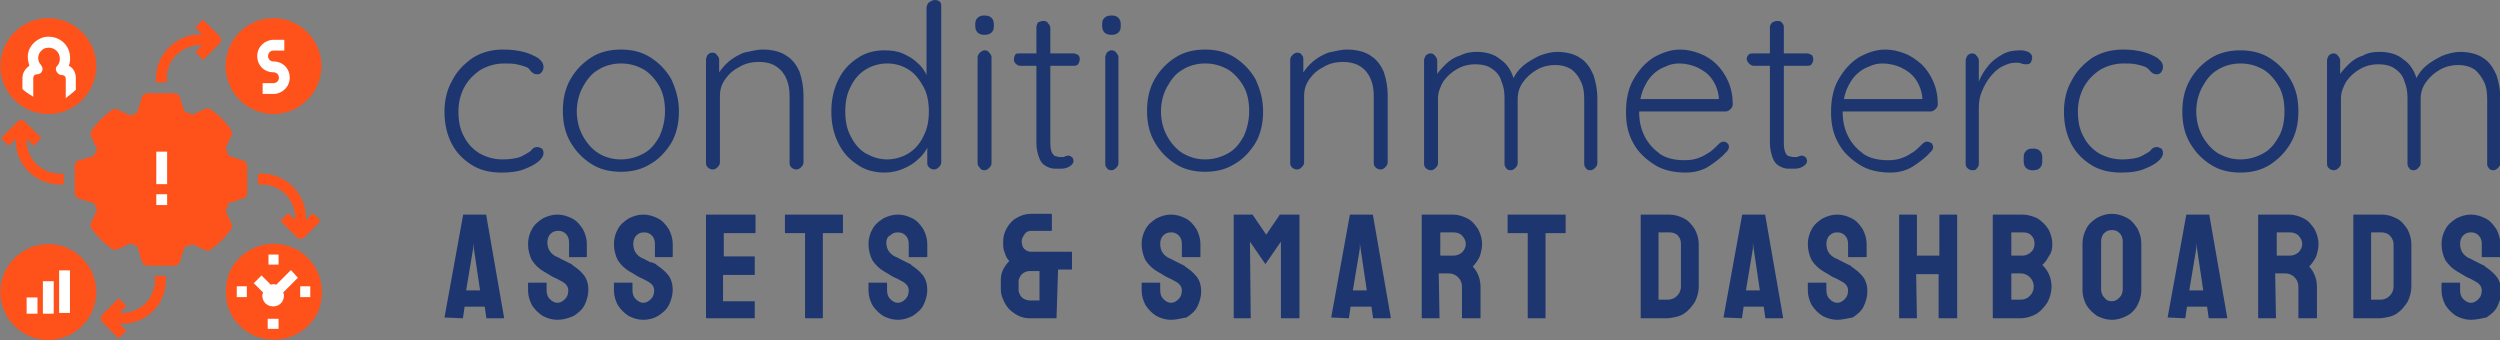
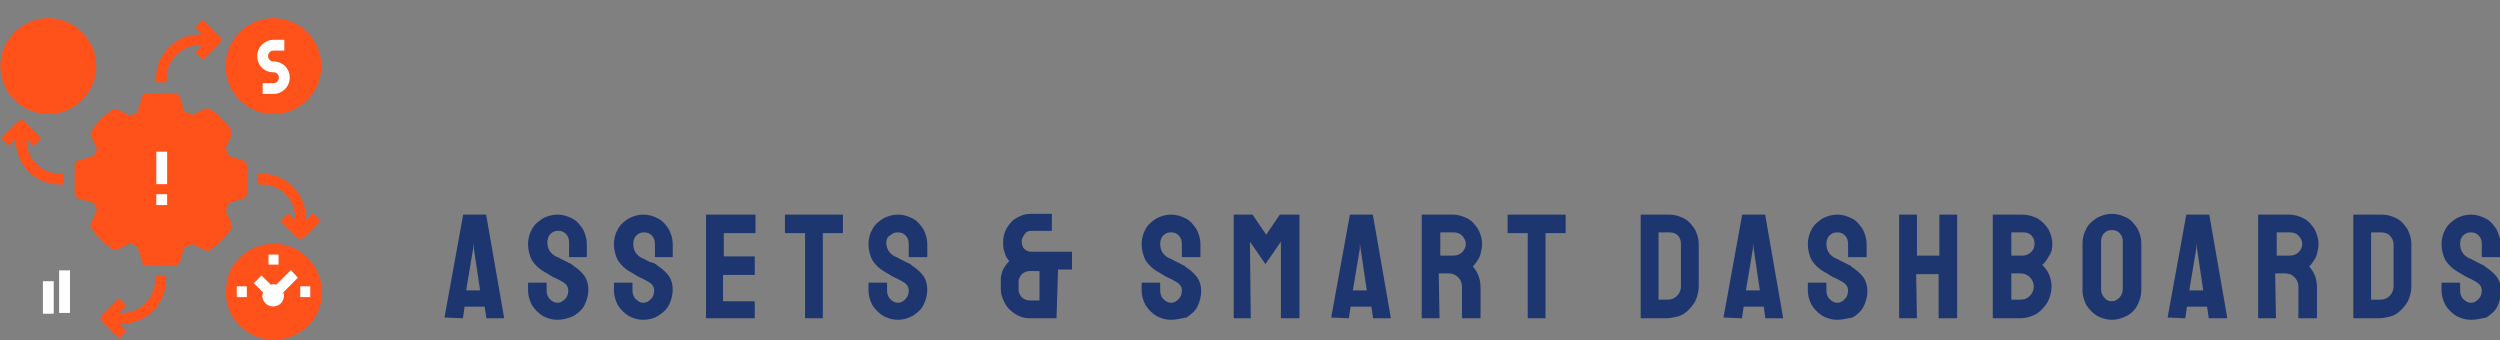
<svg xmlns="http://www.w3.org/2000/svg" version="1.1" id="Layer_1" x="0px" y="0px" viewBox="0 0 323.1 44" style="enable-background:new 0 0 323.1 44;" xml:space="preserve">
  <rect x="0" y="0" width="323.1" height="44" fill="#808080" stroke="none" />
  <style type="text/css">
	.st0{fill:#FF511A;}
	.st1{fill:#FFFFFF;}
	.st2{fill:#1D366F;}
</style>
  <g>
    <g transform="matrix(1,0,0,1,89.943,89.943)">
      <g id="icon-0_3_">
        <path class="st0" d="M-83.7-87.6c-3.4,0-6.2,2.8-6.2,6.2c0,3.4,2.8,6.2,6.2,6.2c3.4,0,6.2-2.8,6.2-6.2     C-77.5-84.8-80.3-87.6-83.7-87.6z" />
        <path class="st0" d="M-54.6-87.6c-3.4,0-6.2,2.8-6.2,6.2c0,3.4,2.8,6.2,6.2,6.2c3.4,0,6.2-2.8,6.2-6.2     C-48.4-84.8-51.2-87.6-54.6-87.6z" />
-         <path class="st0" d="M-83.7-46c3.4,0,6.2-2.8,6.2-6.2c0-3.4-2.8-6.2-6.2-6.2s-6.2,2.8-6.2,6.2C-89.9-48.8-87.1-46-83.7-46z" />
        <path class="st0" d="M-60.1-73.2c-0.7-1-1.6-1.9-2.6-2.6c-0.2-0.1-0.5-0.2-0.7-0.1l-1.7,0.8c-0.3-0.2-0.6-0.3-1-0.4l-0.6-1.9     c-0.1-0.3-0.4-0.5-0.7-0.5h-3.5c-0.3,0-0.6,0.2-0.7,0.5l-0.6,2l-0.9,0.4l-1.7-0.8c-0.2-0.1-0.5-0.1-0.7,0.1     c-1,0.7-1.9,1.6-2.6,2.6c-0.1,0.2-0.2,0.5-0.1,0.7l0.8,1.7l-0.4,0.9l-2,0.6c-0.3,0.1-0.5,0.4-0.5,0.7v3.5c0,0.3,0.2,0.6,0.5,0.7     l2,0.6l0.4,0.9l-0.8,1.7c-0.1,0.2-0.1,0.5,0.1,0.7c0.7,1,1.6,1.9,2.6,2.6c0.2,0.1,0.5,0.2,0.7,0.1l1.7-0.8l0.9,0.4l0.6,2     c0.1,0.3,0.4,0.5,0.7,0.5h3.5c0.3,0,0.6-0.2,0.7-0.5l0.6-1.9c0.3-0.1,0.7-0.2,1-0.4l1.7,0.8c0.2,0.1,0.5,0.1,0.7-0.1     c1-0.7,1.9-1.6,2.6-2.6c0.1-0.2,0.2-0.5,0.1-0.7l-0.8-1.7c0.2-0.3,0.3-0.6,0.4-1l1.9-0.6c0.3-0.1,0.5-0.4,0.5-0.7v-3.5     c0-0.3-0.2-0.6-0.5-0.7l-1.9-0.6c-0.1-0.3-0.2-0.7-0.4-1l0.8-1.7C-59.9-72.7-60-73-60.1-73.2z" />
        <path class="st1" d="M-54.6-82c-0.4,0-0.7-0.3-0.7-0.7c0-0.4,0.3-0.7,0.7-0.7h1.4v-1.4h-1.4c-1.1,0-2.1,0.9-2.1,2.1     s0.9,2.1,2.1,2.1c0.4,0,0.7,0.3,0.7,0.7s-0.3,0.7-0.7,0.7H-56v1.4h1.4c1.1,0,2.1-0.9,2.1-2.1S-53.4-82-54.6-82z" />
-         <rect x="-86.5" y="-51.5" class="st1" width="1.4" height="2.1" />
        <rect x="-84.4" y="-53.6" class="st1" width="1.4" height="4.2" />
        <rect x="-82.3" y="-55" class="st1" width="1.4" height="5.5" />
        <path class="st0" d="M-56.1-67.5h-0.5v1.4h0.5c2.4,0,4.3,1.9,4.3,4.3v0.3l-0.9-0.9l-1,1l2.1,2.1c0.3,0.3,0.7,0.3,1,0l2.1-2.1     l-1-1l-0.9,0.9v-0.3C-50.4-64.9-53-67.5-56.1-67.5z" />
        <path class="st0" d="M-68.5-53.8v-0.5h-1.4v0.5c0,2.4-1.9,4.3-4.3,4.3h-0.3l0.9-0.9l-1-1l-2.1,2.1c-0.3,0.3-0.3,0.7,0,1l2.1,2.1     l1-1l-0.9-0.9h0.3C-71-48.1-68.5-50.6-68.5-53.8z" />
        <path class="st0" d="M-82.2-66.1h0.5v-1.4h-0.5c-2.4,0-4.3-1.9-4.3-4.3V-72l0.9,0.9l1-1l-2.1-2.1c-0.3-0.3-0.7-0.3-1,0l-2.1,2.1     l1,1l0.9-0.9v0.3C-87.9-68.6-85.3-66.1-82.2-66.1z" />
        <path class="st0" d="M-69.8-79.3h1.4v-0.5c0-2.4,1.9-4.3,4.3-4.3h0.3l-0.9,0.9l1,1l2.1-2.1c0.3-0.3,0.3-0.7,0-1l-2.1-2.1l-1,1     l0.9,0.9h-0.3c-3.1,0-5.7,2.6-5.7,5.7V-79.3z" />
      </g>
    </g>
    <g>
      <path class="st0" d="M35.4,43.9c2.4,0,4.4-1.3,5.5-3.2c0.5-0.9,0.7-1.9,0.7-3c0-3.4-2.8-6.2-6.2-6.2c-2.4,0-4.4,1.3-5.5,3.2    c-0.5,0.9-0.7,1.9-0.7,3C29.1,41.1,31.9,43.9,35.4,43.9z" />
      <g>
        <path class="st1" d="M37.6,34.9l-1.9,1.9c-0.2-0.1-0.5-0.1-0.7,0l-1.2-1.2l-1,1l1.2,1.2c0,0.1-0.1,0.2-0.1,0.4     c0,0.8,0.6,1.4,1.4,1.4c0.8,0,1.4-0.6,1.4-1.4c0-0.1,0-0.2-0.1-0.4l1.9-1.9L37.6,34.9z" />
        <path class="st1" d="M30.6,37L30.6,37v1.4c0,0,0,0,0,0h1.3V37L30.6,37L30.6,37z" />
        <polygon class="st1" points="36,34.2 36,32.9 34.7,32.9 34.7,32.9 34.7,34.2 36,34.2    " />
        <polygon class="st1" points="38.8,37 38.8,37 38.8,38.4 40.1,38.4 40.1,38.4 40.1,37    " />
-         <path class="st1" d="M36,41.2h-1.4v1.3c0,0,0,0,0,0H36h0l0,0V41.2z" />
      </g>
    </g>
-     <path class="st1" d="M9.8,11.6L9.8,11.6l0-1.5c0-0.7-0.3-1.3-0.9-1.6C9.1,8,9.1,7.5,9,6.9C8.7,5.4,7.2,4.5,5.7,4.8   C4.5,5.1,3.5,6.2,3.6,7.5c0,0.3,0.1,0.7,0.2,1c-0.6,0.4-0.9,1-0.9,1.6v1.4c0.4,0.4,0.9,0.7,1.4,1v-2.4c0-0.3,0.2-0.5,0.5-0.5   c0.4,0,0.7-0.3,0.7-0.7c0-0.2-0.1-0.3-0.2-0.5C4.8,7.9,4.8,7,5.4,6.5c0.3-0.3,0.8-0.4,1.2-0.3c0.5,0.1,1,0.5,1.1,1.1   c0.1,0.4,0,0.9-0.3,1.2c-0.3,0.3-0.2,0.7,0.1,1c0.1,0.1,0.3,0.2,0.5,0.2c0.3,0,0.5,0.2,0.5,0.5v2.5c0,0,0,0,0,0v0   C8.8,12.4,9.3,12.1,9.8,11.6L9.8,11.6z" />
    <g>
      <path class="st0" d="M20.9,16.8c-3.4,0-6.2,2.8-6.2,6.2s2.8,6.2,6.2,6.2s6.2-2.8,6.2-6.2C27.2,19.6,24.4,16.8,20.9,16.8z" />
      <rect x="20.2" y="19.6" class="st1" width="1.4" height="4.2" />
      <rect x="20.2" y="25.1" class="st1" width="1.4" height="1.4" />
    </g>
  </g>
  <g>
    <g transform="matrix(1,0,0,1,75.544,104.603)">
      <g>
        <g>
          <g>
            <g id="textblocktransform_3_">
              <g>
                <g transform="matrix(1,0,0,1,0,0)">
-                   <path id="text-0_3_" class="st2" d="M-10.5-98.2L-10.5-98.2c1,0,1.8,0.1,2.6,0.3c0.8,0.2,1.4,0.5,1.9,0.8          c0.5,0.4,0.7,0.7,0.7,1.2l0,0c0,0.2-0.1,0.4-0.2,0.6C-5.7-95.1-5.8-95-6.1-95l0,0c-0.3,0-0.5-0.1-0.6-0.2          c-0.2-0.1-0.3-0.3-0.4-0.4c-0.1-0.2-0.3-0.3-0.6-0.4l0,0c-0.3-0.1-0.6-0.2-1.1-0.3c-0.5-0.1-1-0.1-1.6-0.1l0,0          c-1.1,0-2.1,0.3-3,0.8c-0.9,0.6-1.6,1.3-2.1,2.2c-0.5,0.9-0.8,2-0.8,3.2l0,0c0,1.2,0.2,2.3,0.7,3.2c0.5,1,1.2,1.7,2,2.2          c0.9,0.5,1.9,0.8,3,0.8l0,0c0.8,0,1.4-0.1,1.9-0.2c0.4-0.1,0.8-0.3,1.1-0.5l0,0c0.4-0.2,0.7-0.4,0.8-0.6          c0.2-0.2,0.4-0.3,0.7-0.3l0,0c0.2,0,0.4,0.1,0.6,0.2c0.1,0.1,0.2,0.3,0.2,0.6l0,0c0,0.3-0.2,0.7-0.7,1.1          c-0.5,0.4-1.1,0.7-1.9,1c-0.8,0.3-1.8,0.4-2.8,0.4l0,0c-1.5,0-2.8-0.3-3.9-1c-1.1-0.7-2-1.6-2.6-2.8          c-0.6-1.2-0.9-2.5-0.9-4.1l0,0c0-1.4,0.3-2.8,1-4c0.6-1.2,1.5-2.1,2.6-2.9C-13.4-97.8-12.1-98.2-10.5-98.2z M12.2-90.2          L12.2-90.2c0,1.5-0.3,2.9-1,4.1C10.5-85,9.6-84,8.5-83.4c-1.1,0.7-2.4,1-3.8,1l0,0c-1.4,0-2.7-0.3-3.8-1          c-1.1-0.7-2-1.6-2.7-2.8c-0.7-1.2-1-2.5-1-4.1l0,0c0-1.5,0.3-2.9,1-4.1c0.7-1.2,1.6-2.1,2.7-2.8c1.1-0.7,2.4-1,3.8-1l0,0          c1.4,0,2.7,0.3,3.8,1c1.1,0.7,2,1.6,2.7,2.8C11.8-93.1,12.2-91.8,12.2-90.2z M10.4-90.2L10.4-90.2c0-1.2-0.2-2.3-0.7-3.2          c-0.5-0.9-1.2-1.7-2-2.2c-0.9-0.5-1.8-0.8-3-0.8l0,0c-1.1,0-2.1,0.3-2.9,0.8c-0.9,0.5-1.5,1.3-2,2.2c-0.5,0.9-0.8,2-0.8,3.2          l0,0c0,1.2,0.3,2.3,0.8,3.2c0.5,0.9,1.2,1.7,2,2.2C2.6-84.3,3.6-84,4.7-84l0,0c1.1,0,2.1-0.3,3-0.8c0.9-0.5,1.5-1.3,2-2.2          C10.1-87.9,10.4-89,10.4-90.2z M23-98.2L23-98.2c1.3,0,2.4,0.3,3.1,0.8c0.8,0.5,1.3,1.2,1.7,2.1c0.3,0.9,0.5,1.9,0.5,3l0,0          v8.7c0,0.2-0.1,0.4-0.3,0.6c-0.2,0.2-0.4,0.3-0.6,0.3l0,0c-0.3,0-0.5-0.1-0.7-0.3c-0.2-0.2-0.2-0.4-0.2-0.6l0,0v-8.6          c0-0.8-0.1-1.5-0.4-2.2c-0.3-0.7-0.7-1.2-1.3-1.6c-0.6-0.4-1.3-0.6-2.3-0.6l0,0c-0.9,0-1.7,0.2-2.4,0.6          c-0.8,0.4-1.4,0.9-1.9,1.6c-0.5,0.7-0.7,1.4-0.7,2.2l0,0v8.6c0,0.2-0.1,0.4-0.3,0.6c-0.2,0.2-0.4,0.3-0.6,0.3l0,0          c-0.3,0-0.5-0.1-0.7-0.3c-0.2-0.2-0.2-0.4-0.2-0.6l0,0v-13.3c0-0.2,0.1-0.4,0.2-0.6c0.2-0.2,0.4-0.3,0.6-0.3l0,0          c0.3,0,0.5,0.1,0.6,0.3c0.2,0.2,0.3,0.4,0.3,0.6l0,0v2.5l-0.7,1.1c0-0.6,0.2-1.2,0.6-1.8c0.4-0.6,0.8-1.1,1.4-1.6          c0.6-0.5,1.2-0.8,1.9-1.1C21.6-98,22.3-98.2,23-98.2z M45.3-104.6L45.3-104.6c0.3,0,0.5,0.1,0.6,0.2          c0.2,0.2,0.2,0.4,0.2,0.6l0,0v20.2c0,0.2-0.1,0.4-0.3,0.6s-0.4,0.3-0.6,0.3l0,0c-0.3,0-0.5-0.1-0.7-0.3          c-0.2-0.2-0.2-0.4-0.2-0.6l0,0V-87l0.5-0.4c0,0.6-0.1,1.1-0.4,1.7c-0.3,0.6-0.7,1.2-1.3,1.7c-0.5,0.5-1.2,0.9-1.9,1.2          c-0.7,0.3-1.5,0.5-2.4,0.5l0,0c-1.3,0-2.5-0.3-3.5-1c-1.1-0.7-1.9-1.6-2.5-2.8c-0.6-1.2-0.9-2.5-0.9-4.1l0,0          c0-1.5,0.3-2.9,0.9-4.1c0.6-1.2,1.4-2.1,2.5-2.8c1-0.7,2.2-1,3.5-1l0,0c0.8,0,1.6,0.1,2.3,0.4c0.7,0.3,1.4,0.7,1.9,1.2          c0.6,0.5,1,1.1,1.3,1.8c0.3,0.7,0.5,1.4,0.5,2.1l0,0l-0.6-0.4v-10.6c0-0.2,0.1-0.4,0.2-0.6C44.8-104.5,45-104.6,45.3-104.6z           M39.1-84L39.1-84c1,0,2-0.3,2.8-0.8c0.8-0.5,1.5-1.3,1.9-2.2c0.5-0.9,0.7-2,0.7-3.2l0,0c0-1.2-0.2-2.3-0.7-3.2          c-0.5-0.9-1.1-1.7-1.9-2.2c-0.8-0.5-1.7-0.8-2.8-0.8l0,0c-1,0-2,0.3-2.8,0.8c-0.8,0.5-1.5,1.3-1.9,2.2          c-0.5,0.9-0.7,2-0.7,3.2l0,0c0,1.2,0.2,2.3,0.7,3.2c0.5,1,1.1,1.7,1.9,2.2C37.2-84.3,38.1-84,39.1-84z M52.6-97.2v13.7          c0,0.2-0.1,0.4-0.3,0.6c-0.2,0.2-0.4,0.3-0.6,0.3l0,0c-0.3,0-0.5-0.1-0.6-0.3c-0.2-0.2-0.3-0.4-0.3-0.6l0,0v-13.7          c0-0.2,0.1-0.4,0.3-0.6c0.2-0.2,0.4-0.3,0.6-0.3l0,0c0.3,0,0.5,0.1,0.6,0.3C52.5-97.6,52.6-97.4,52.6-97.2L52.6-97.2z           M51.7-100.1L51.7-100.1c-0.4,0-0.7-0.1-0.9-0.3c-0.2-0.2-0.3-0.5-0.3-0.8l0,0v-0.3c0-0.4,0.1-0.6,0.3-0.8          c0.2-0.2,0.5-0.3,0.9-0.3l0,0c0.4,0,0.7,0.1,0.9,0.3c0.2,0.2,0.3,0.5,0.3,0.8l0,0v0.3c0,0.4-0.1,0.6-0.3,0.8          C52.4-100.2,52.1-100.1,51.7-100.1z M56.3-97.7L56.3-97.7h6.9c0.2,0,0.4,0.1,0.6,0.2c0.2,0.2,0.2,0.4,0.2,0.6l0,0          c0,0.2-0.1,0.4-0.2,0.6c-0.2,0.2-0.4,0.2-0.6,0.2l0,0h-6.9c-0.2,0-0.4-0.1-0.6-0.3c-0.2-0.2-0.2-0.4-0.2-0.6l0,0          c0-0.2,0.1-0.4,0.2-0.6C55.8-97.7,56-97.7,56.3-97.7z M59.3-101.9L59.3-101.9c0.3,0,0.5,0.1,0.6,0.3          c0.2,0.2,0.3,0.4,0.3,0.6l0,0v14.9c0,0.6,0.1,1,0.2,1.2c0.2,0.3,0.3,0.5,0.6,0.5c0.2,0.1,0.5,0.1,0.7,0.1l0,0          c0.2,0,0.3,0,0.4-0.1c0.1,0,0.3-0.1,0.4-0.1l0,0c0.2,0,0.3,0.1,0.5,0.2c0.1,0.1,0.2,0.3,0.2,0.5l0,0c0,0.3-0.2,0.5-0.5,0.7          c-0.3,0.2-0.7,0.3-1.1,0.3l0,0c-0.2,0-0.4,0-0.8,0c-0.4,0-0.7-0.1-1.1-0.3c-0.4-0.2-0.7-0.5-0.9-1c-0.2-0.5-0.4-1.2-0.4-2          l0,0v-15c0-0.2,0.1-0.4,0.2-0.6C58.8-101.8,59.1-101.9,59.3-101.9z M69-97.2v13.7c0,0.2-0.1,0.4-0.3,0.6          c-0.2,0.2-0.4,0.3-0.6,0.3l0,0c-0.3,0-0.5-0.1-0.6-0.3c-0.2-0.2-0.2-0.4-0.2-0.6l0,0v-13.7c0-0.2,0.1-0.4,0.2-0.6          c0.2-0.2,0.4-0.3,0.6-0.3l0,0c0.3,0,0.5,0.1,0.6,0.3C68.9-97.6,69-97.4,69-97.2L69-97.2z M68.1-100.1L68.1-100.1          c-0.4,0-0.7-0.1-0.9-0.3c-0.2-0.2-0.3-0.5-0.3-0.8l0,0v-0.3c0-0.4,0.1-0.6,0.3-0.8c0.2-0.2,0.5-0.3,0.9-0.3l0,0          c0.4,0,0.7,0.1,0.9,0.3c0.2,0.2,0.3,0.5,0.3,0.8l0,0v0.3c0,0.4-0.1,0.6-0.3,0.8C68.8-100.2,68.5-100.1,68.1-100.1z           M87.7-90.2L87.7-90.2c0,1.5-0.3,2.9-1,4.1C86-85,85.1-84,84-83.4c-1.1,0.7-2.4,1-3.8,1l0,0c-1.4,0-2.7-0.3-3.8-1          c-1.1-0.7-2-1.6-2.7-2.8c-0.7-1.2-1-2.5-1-4.1l0,0c0-1.5,0.3-2.9,1-4.1c0.7-1.2,1.6-2.1,2.7-2.8c1.1-0.7,2.4-1,3.8-1l0,0          c1.4,0,2.7,0.3,3.8,1c1.1,0.7,2,1.6,2.7,2.8C87.3-93.1,87.7-91.8,87.7-90.2z M85.9-90.2L85.9-90.2c0-1.2-0.2-2.3-0.7-3.2          c-0.5-0.9-1.2-1.7-2-2.2c-0.9-0.5-1.8-0.8-3-0.8l0,0c-1.1,0-2.1,0.3-2.9,0.8c-0.9,0.5-1.5,1.3-2,2.2c-0.5,0.9-0.8,2-0.8,3.2          l0,0c0,1.2,0.3,2.3,0.8,3.2c0.5,0.9,1.2,1.7,2,2.2c0.9,0.5,1.8,0.8,2.9,0.8l0,0c1.1,0,2.1-0.3,3-0.8c0.9-0.5,1.5-1.3,2-2.2          C85.6-87.9,85.9-89,85.9-90.2z M98.5-98.2L98.5-98.2c1.3,0,2.4,0.3,3.1,0.8c0.8,0.5,1.3,1.2,1.7,2.1c0.3,0.9,0.5,1.9,0.5,3          l0,0v8.7c0,0.2-0.1,0.4-0.3,0.6c-0.2,0.2-0.4,0.3-0.6,0.3l0,0c-0.3,0-0.5-0.1-0.7-0.3s-0.2-0.4-0.2-0.6l0,0v-8.6          c0-0.8-0.1-1.5-0.4-2.2s-0.7-1.2-1.3-1.6c-0.6-0.4-1.4-0.6-2.3-0.6l0,0c-0.9,0-1.7,0.2-2.4,0.6c-0.8,0.4-1.4,0.9-1.9,1.6          s-0.7,1.4-0.7,2.2l0,0v8.6c0,0.2-0.1,0.4-0.3,0.6s-0.4,0.3-0.6,0.3l0,0c-0.3,0-0.5-0.1-0.7-0.3c-0.2-0.2-0.2-0.4-0.2-0.6          l0,0v-13.3c0-0.2,0.1-0.4,0.3-0.6c0.2-0.2,0.4-0.3,0.6-0.3l0,0c0.3,0,0.5,0.1,0.6,0.3c0.2,0.2,0.2,0.4,0.2,0.6l0,0v2.5          l-0.7,1.1c0-0.6,0.2-1.2,0.6-1.8c0.4-0.6,0.8-1.1,1.4-1.6c0.6-0.5,1.2-0.8,1.9-1.1C97.1-98,97.8-98.2,98.5-98.2z           M115.3-97.9L115.3-97.9c1.2,0,2.3,0.3,3.1,1c0.9,0.6,1.5,1.6,1.8,2.9l0,0l-0.4,0.1l0.2-0.5c0.3-0.6,0.7-1.2,1.3-1.7          c0.6-0.5,1.3-0.9,2.1-1.3c0.8-0.3,1.6-0.5,2.3-0.5l0,0c1.2,0,2.3,0.3,3,0.8c0.8,0.5,1.3,1.3,1.7,2.2c0.3,0.9,0.5,1.9,0.5,3          l0,0v8.4c0,0.2-0.1,0.4-0.3,0.6c-0.2,0.2-0.4,0.3-0.6,0.3l0,0c-0.3,0-0.5-0.1-0.6-0.3c-0.2-0.2-0.2-0.4-0.2-0.6l0,0v-8.3          c0-0.8-0.1-1.6-0.4-2.2c-0.3-0.7-0.7-1.2-1.2-1.6c-0.6-0.4-1.3-0.6-2.2-0.6l0,0c-0.8,0-1.6,0.2-2.3,0.6          c-0.7,0.4-1.3,0.9-1.8,1.6c-0.5,0.7-0.7,1.4-0.7,2.2l0,0v8.3c0,0.2-0.1,0.4-0.3,0.6c-0.2,0.2-0.4,0.3-0.6,0.3l0,0          c-0.3,0-0.5-0.1-0.6-0.3c-0.2-0.2-0.2-0.4-0.2-0.6l0,0v-8.4c0-0.8-0.1-1.5-0.4-2.2c-0.2-0.7-0.6-1.2-1.2-1.6          c-0.5-0.4-1.3-0.6-2.2-0.6l0,0c-0.8,0-1.6,0.2-2.3,0.6c-0.7,0.4-1.3,0.9-1.8,1.6c-0.4,0.7-0.7,1.4-0.7,2.2l0,0v8.4          c0,0.2-0.1,0.4-0.3,0.6c-0.2,0.2-0.4,0.3-0.6,0.3l0,0c-0.3,0-0.5-0.1-0.7-0.3c-0.2-0.2-0.2-0.4-0.2-0.6l0,0v-13.3          c0-0.2,0.1-0.4,0.2-0.6c0.2-0.2,0.4-0.3,0.6-0.3l0,0c0.3,0,0.5,0.1,0.6,0.3c0.2,0.2,0.3,0.4,0.3,0.6l0,0v2.8l-0.8,1.1          c0.1-0.6,0.3-1.2,0.6-1.8c0.3-0.6,0.8-1.1,1.3-1.6s1.1-0.9,1.8-1.1C113.9-97.8,114.6-97.9,115.3-97.9z M142.3-82.3          L142.3-82.3c-1.5,0-2.9-0.3-4-1s-2.1-1.6-2.7-2.7c-0.7-1.2-1-2.5-1-4.1l0,0c0-1.7,0.3-3.1,1-4.3c0.7-1.2,1.5-2.1,2.6-2.8          c1.1-0.6,2.2-1,3.4-1l0,0c0.9,0,1.7,0.2,2.5,0.5c0.8,0.3,1.6,0.8,2.2,1.4c0.6,0.6,1.1,1.3,1.5,2.2c0.4,0.9,0.6,1.9,0.6,3          l0,0c0,0.2-0.1,0.4-0.3,0.6c-0.2,0.2-0.4,0.3-0.6,0.3l0,0h-11.9l-0.4-1.6H147l-0.4,0.4v-0.6c-0.1-0.9-0.4-1.7-0.9-2.4          c-0.5-0.7-1.1-1.1-1.9-1.5c-0.7-0.3-1.5-0.5-2.3-0.5l0,0c-0.6,0-1.2,0.1-1.8,0.4c-0.6,0.2-1.2,0.6-1.7,1.1          c-0.5,0.5-0.9,1.2-1.2,1.9c-0.3,0.8-0.5,1.7-0.5,2.8l0,0c0,1.2,0.2,2.2,0.7,3.2c0.5,1,1.2,1.7,2,2.3c0.9,0.6,2,0.8,3.2,0.8          l0,0c0.7,0,1.3-0.1,1.8-0.3c0.6-0.2,1-0.5,1.5-0.8c0.4-0.3,0.8-0.7,1.1-1l0,0c0.2-0.2,0.4-0.3,0.6-0.3l0,0          c0.2,0,0.4,0.1,0.5,0.2c0.2,0.2,0.2,0.3,0.2,0.5l0,0c0,0.2-0.1,0.4-0.3,0.6l0,0c-0.6,0.7-1.4,1.3-2.3,1.9          C144.5-82.6,143.5-82.3,142.3-82.3z M151.1-97.7L151.1-97.7h6.9c0.2,0,0.4,0.1,0.6,0.2c0.2,0.2,0.2,0.4,0.2,0.6l0,0          c0,0.2-0.1,0.4-0.2,0.6c-0.2,0.2-0.4,0.2-0.6,0.2l0,0h-6.9c-0.2,0-0.4-0.1-0.6-0.3c-0.2-0.2-0.3-0.4-0.3-0.6l0,0          c0-0.2,0.1-0.4,0.3-0.6C150.7-97.7,150.9-97.7,151.1-97.7z M154.2-101.9L154.2-101.9c0.3,0,0.5,0.1,0.6,0.3          c0.2,0.2,0.2,0.4,0.2,0.6l0,0v14.9c0,0.6,0.1,1,0.2,1.2c0.1,0.3,0.3,0.5,0.6,0.5c0.2,0.1,0.5,0.1,0.7,0.1l0,0          c0.2,0,0.3,0,0.4-0.1c0.1,0,0.3-0.1,0.4-0.1l0,0c0.2,0,0.3,0.1,0.5,0.2c0.1,0.1,0.2,0.3,0.2,0.5l0,0c0,0.3-0.2,0.5-0.5,0.7          c-0.3,0.2-0.7,0.3-1.1,0.3l0,0c-0.2,0-0.4,0-0.8,0c-0.4,0-0.7-0.1-1.1-0.3c-0.4-0.2-0.7-0.5-0.9-1c-0.2-0.5-0.4-1.2-0.4-2          l0,0v-15c0-0.2,0.1-0.4,0.3-0.6C153.7-101.8,153.9-101.9,154.2-101.9z M168.8-82.3L168.8-82.3c-1.5,0-2.9-0.3-4-1          s-2.1-1.6-2.7-2.7c-0.7-1.2-1-2.5-1-4.1l0,0c0-1.7,0.3-3.1,1-4.3c0.7-1.2,1.5-2.1,2.6-2.8c1.1-0.6,2.2-1,3.4-1l0,0          c0.9,0,1.7,0.2,2.5,0.5c0.8,0.3,1.5,0.8,2.2,1.4c0.6,0.6,1.1,1.3,1.5,2.2c0.4,0.9,0.6,1.9,0.6,3l0,0c0,0.2-0.1,0.4-0.3,0.6          c-0.2,0.2-0.4,0.3-0.6,0.3l0,0H162l-0.4-1.6h11.7l-0.4,0.4v-0.6c-0.1-0.9-0.4-1.7-0.9-2.4s-1.1-1.1-1.9-1.5          c-0.7-0.3-1.5-0.5-2.3-0.5l0,0c-0.6,0-1.2,0.1-1.8,0.4c-0.6,0.2-1.2,0.6-1.7,1.1c-0.5,0.5-0.9,1.2-1.2,1.9          c-0.3,0.8-0.5,1.7-0.5,2.8l0,0c0,1.2,0.2,2.2,0.7,3.2c0.5,1,1.2,1.7,2,2.3c0.9,0.6,2,0.8,3.2,0.8l0,0c0.7,0,1.3-0.1,1.8-0.3          c0.6-0.2,1-0.5,1.5-0.8c0.4-0.3,0.8-0.7,1.1-1l0,0c0.2-0.2,0.4-0.3,0.6-0.3l0,0c0.2,0,0.4,0.1,0.6,0.2          c0.1,0.2,0.2,0.3,0.2,0.5l0,0c0,0.2-0.1,0.4-0.3,0.6l0,0c-0.6,0.7-1.4,1.3-2.3,1.9C170.9-82.6,169.9-82.3,168.8-82.3z           M179.4-82.6L179.4-82.6c-0.3,0-0.5-0.1-0.7-0.3s-0.2-0.4-0.2-0.6l0,0v-13.3c0-0.2,0.1-0.4,0.2-0.6c0.2-0.2,0.4-0.3,0.6-0.3          l0,0c0.3,0,0.5,0.1,0.6,0.3c0.2,0.2,0.3,0.4,0.3,0.6l0,0v4.5l-0.4,0.1c0.1-0.7,0.2-1.4,0.5-2.1c0.3-0.7,0.7-1.3,1.2-1.9          c0.5-0.6,1.1-1,1.8-1.4c0.7-0.4,1.5-0.5,2.3-0.5l0,0c0.4,0,0.7,0.1,1,0.2c0.3,0.2,0.5,0.4,0.5,0.7l0,0          c0,0.3-0.1,0.5-0.2,0.7c-0.2,0.2-0.3,0.2-0.6,0.2l0,0c-0.2,0-0.4,0-0.6-0.1c-0.2-0.1-0.5-0.1-0.8-0.1l0,0          c-0.6,0-1.1,0.2-1.7,0.5c-0.6,0.3-1.1,0.8-1.5,1.3c-0.5,0.6-0.8,1.2-1.1,1.9c-0.3,0.7-0.4,1.4-0.4,2.1l0,0v7.3          c0,0.2-0.1,0.4-0.3,0.6C179.9-82.7,179.7-82.6,179.4-82.6z M187.3-82.6h-0.2c-0.3,0-0.6-0.1-0.8-0.3s-0.3-0.5-0.3-0.8l0,0          v-0.6c0-0.4,0.1-0.6,0.3-0.8c0.2-0.2,0.4-0.3,0.8-0.3l0,0h0.2c0.3,0,0.6,0.1,0.8,0.3c0.2,0.2,0.3,0.5,0.3,0.8l0,0v0.6          c0,0.3-0.1,0.6-0.3,0.8S187.6-82.6,187.3-82.6L187.3-82.6z M198.8-98.2L198.8-98.2c1,0,1.8,0.1,2.6,0.3          c0.8,0.2,1.4,0.5,1.9,0.8c0.5,0.4,0.7,0.7,0.7,1.2l0,0c0,0.2-0.1,0.4-0.2,0.6c-0.2,0.2-0.3,0.3-0.6,0.3l0,0          c-0.3,0-0.5-0.1-0.6-0.2c-0.2-0.1-0.3-0.3-0.4-0.4s-0.3-0.3-0.6-0.4l0,0c-0.3-0.1-0.6-0.2-1.1-0.3c-0.5-0.1-1-0.1-1.6-0.1          l0,0c-1.1,0-2.1,0.3-3,0.8c-0.9,0.6-1.6,1.3-2.1,2.2c-0.5,0.9-0.8,2-0.8,3.2l0,0c0,1.2,0.2,2.3,0.7,3.2c0.5,1,1.2,1.7,2,2.2          c0.9,0.5,1.9,0.8,3,0.8l0,0c0.8,0,1.4-0.1,1.9-0.2c0.4-0.1,0.8-0.3,1.1-0.5l0,0c0.4-0.2,0.7-0.4,0.8-0.6          c0.2-0.2,0.4-0.3,0.7-0.3l0,0c0.2,0,0.4,0.1,0.6,0.2c0.1,0.1,0.2,0.3,0.2,0.6l0,0c0,0.3-0.2,0.7-0.7,1.1          c-0.5,0.4-1.1,0.7-1.9,1c-0.8,0.3-1.8,0.4-2.8,0.4l0,0c-1.5,0-2.8-0.3-3.9-1c-1.1-0.7-2-1.6-2.6-2.8          c-0.6-1.2-0.9-2.5-0.9-4.1l0,0c0-1.4,0.3-2.8,1-4c0.6-1.2,1.5-2.1,2.6-2.9C195.9-97.8,197.3-98.2,198.8-98.2z M221.5-90.2          L221.5-90.2c0,1.5-0.3,2.9-1,4.1c-0.7,1.2-1.6,2.1-2.7,2.8c-1.1,0.7-2.4,1-3.8,1l0,0c-1.4,0-2.7-0.3-3.8-1          c-1.1-0.7-2-1.6-2.7-2.8c-0.7-1.2-1-2.5-1-4.1l0,0c0-1.5,0.3-2.9,1-4.1c0.7-1.2,1.6-2.1,2.7-2.8c1.1-0.7,2.4-1,3.8-1l0,0          c1.4,0,2.7,0.3,3.8,1c1.1,0.7,2,1.6,2.7,2.8C221.2-93.1,221.5-91.8,221.5-90.2z M219.7-90.2L219.7-90.2          c0-1.2-0.2-2.3-0.7-3.2c-0.5-0.9-1.2-1.7-2-2.2c-0.9-0.5-1.8-0.8-3-0.8l0,0c-1.1,0-2.1,0.3-2.9,0.8c-0.9,0.5-1.5,1.3-2,2.2          c-0.5,0.9-0.8,2-0.8,3.2l0,0c0,1.2,0.3,2.3,0.8,3.2c0.5,0.9,1.2,1.7,2,2.2c0.9,0.5,1.8,0.8,2.9,0.8l0,0c1.1,0,2.1-0.3,3-0.8          c0.9-0.5,1.5-1.3,2-2.2C219.5-87.9,219.7-89,219.7-90.2z M232-97.9L232-97.9c1.2,0,2.3,0.3,3.1,1c0.9,0.6,1.5,1.6,1.8,2.9          l0,0l-0.4,0.1l0.2-0.5c0.3-0.6,0.7-1.2,1.3-1.7c0.6-0.5,1.3-0.9,2.1-1.3c0.8-0.3,1.6-0.5,2.3-0.5l0,0c1.2,0,2.3,0.3,3,0.8          c0.8,0.5,1.3,1.3,1.7,2.2c0.3,0.9,0.5,1.9,0.5,3l0,0v8.4c0,0.2-0.1,0.4-0.3,0.6c-0.2,0.2-0.4,0.3-0.6,0.3l0,0          c-0.3,0-0.5-0.1-0.6-0.3c-0.2-0.2-0.2-0.4-0.2-0.6l0,0v-8.3c0-0.8-0.1-1.6-0.4-2.2s-0.7-1.2-1.2-1.6          c-0.6-0.4-1.3-0.6-2.2-0.6l0,0c-0.8,0-1.6,0.2-2.3,0.6c-0.7,0.4-1.3,0.9-1.8,1.6c-0.5,0.7-0.7,1.4-0.7,2.2l0,0v8.3          c0,0.2-0.1,0.4-0.3,0.6c-0.2,0.2-0.4,0.3-0.6,0.3l0,0c-0.3,0-0.5-0.1-0.6-0.3c-0.2-0.2-0.2-0.4-0.2-0.6l0,0v-8.4          c0-0.8-0.1-1.5-0.4-2.2c-0.2-0.7-0.6-1.2-1.2-1.6c-0.5-0.4-1.3-0.6-2.2-0.6l0,0c-0.8,0-1.6,0.2-2.3,0.6          c-0.7,0.4-1.3,0.9-1.8,1.6c-0.4,0.7-0.7,1.4-0.7,2.2l0,0v8.4c0,0.2-0.1,0.4-0.3,0.6c-0.2,0.2-0.4,0.3-0.6,0.3l0,0          c-0.3,0-0.5-0.1-0.7-0.3c-0.2-0.2-0.2-0.4-0.2-0.6l0,0v-13.3c0-0.2,0.1-0.4,0.2-0.6c0.2-0.2,0.4-0.3,0.6-0.3l0,0          c0.3,0,0.5,0.1,0.6,0.3c0.2,0.2,0.3,0.4,0.3,0.6l0,0v2.8l-0.8,1.1c0.1-0.6,0.3-1.2,0.6-1.8c0.3-0.6,0.8-1.1,1.3-1.6          s1.1-0.9,1.8-1.1C230.5-97.8,231.2-97.9,232-97.9z" />
-                 </g>
+                   </g>
              </g>
              <g transform="matrix(1,0,0,1,0,25.33)">
                <g transform="matrix(1,0,0,1,0,0)">
                  <path id="text-1_3_" class="st2" d="M-18.1-88.9L-18.1-88.9l2.4-13.2c0-0.1,0-0.1,0.1-0.1l0,0h2.8c0.1,0,0.1,0,0.1,0.1l0,0          l2.3,13.2c0,0.1,0,0.1-0.1,0.1l0,0h-2.1c-0.1,0-0.1,0-0.1-0.1l0,0l-0.2-1.4h-2.6l-0.2,1.4c0,0.1,0,0.1-0.1,0.1l0,0          L-18.1-88.9C-18.1-88.8-18.1-88.9-18.1-88.9z M-14.4-97.8l-0.9,5.4h1.8l-0.8-5.4l-0.1-0.7L-14.4-97.8z M-3.5-88.6L-3.5-88.6          c-0.7,0-1.3-0.2-1.9-0.5c-0.6-0.4-1-0.8-1.4-1.4c-0.3-0.6-0.5-1.2-0.5-1.9l0,0v-0.9c0-0.1,0-0.1,0.1-0.1l0,0H-5          c0.1,0,0.1,0,0.1,0.1l0,0v0.9c0,0.4,0.1,0.8,0.4,1.1c0.3,0.3,0.6,0.5,1,0.5l0,0c0.4,0,0.7-0.2,1-0.5          c0.3-0.3,0.4-0.7,0.4-1.1l0,0c0-0.5-0.3-0.9-0.9-1.2l0,0c-0.2-0.1-0.5-0.3-1-0.5c-0.4-0.2-0.8-0.5-1.2-0.7l0,0          c-0.7-0.4-1.2-0.9-1.6-1.5c-0.3-0.6-0.5-1.3-0.5-2.1l0,0c0-0.7,0.2-1.4,0.5-1.9c0.3-0.6,0.8-1,1.4-1.4          c0.6-0.3,1.2-0.5,1.9-0.5l0,0c0.7,0,1.3,0.2,1.9,0.5c0.6,0.3,1,0.8,1.4,1.4c0.3,0.6,0.5,1.2,0.5,1.9l0,0v1.6          c0,0.1,0,0.1-0.1,0.1l0,0h-2.2C-2-96.9-2-97-2-97l0,0l0-1.6c0-0.4-0.1-0.8-0.4-1.1c-0.3-0.3-0.6-0.4-1-0.4l0,0          c-0.4,0-0.7,0.1-1,0.4c-0.3,0.3-0.4,0.7-0.4,1.1l0,0c0,0.4,0.1,0.8,0.3,1.1c0.2,0.3,0.5,0.6,1,0.8l0,0          c0.1,0,0.2,0.1,0.4,0.2c0.2,0.1,0.4,0.2,0.6,0.3c0.2,0.1,0.4,0.2,0.6,0.3c0.2,0.1,0.3,0.1,0.3,0.2l0,0          c0.6,0.4,1.1,0.8,1.5,1.3c0.4,0.5,0.6,1.2,0.6,1.9l0,0c0,0.7-0.2,1.4-0.5,2c-0.3,0.6-0.8,1-1.4,1.4          C-2.1-88.8-2.8-88.6-3.5-88.6z M7.6-88.6L7.6-88.6c-0.7,0-1.3-0.2-1.9-0.5c-0.6-0.4-1-0.8-1.4-1.4c-0.3-0.6-0.5-1.2-0.5-1.9          l0,0v-0.9c0-0.1,0-0.1,0.1-0.1l0,0h2.2c0.1,0,0.1,0,0.1,0.1l0,0v0.9c0,0.4,0.1,0.8,0.4,1.1c0.3,0.3,0.6,0.5,1,0.5l0,0          c0.4,0,0.7-0.2,1-0.5c0.3-0.3,0.4-0.7,0.4-1.1l0,0c0-0.5-0.3-0.9-0.9-1.2l0,0c-0.2-0.1-0.5-0.3-1-0.5          c-0.4-0.2-0.8-0.5-1.2-0.7l0,0c-0.7-0.4-1.2-0.9-1.6-1.5c-0.3-0.6-0.5-1.3-0.5-2.1l0,0c0-0.7,0.2-1.4,0.5-1.9          c0.3-0.6,0.8-1,1.4-1.4c0.6-0.3,1.2-0.5,1.9-0.5l0,0c0.7,0,1.3,0.2,1.9,0.5c0.6,0.3,1,0.8,1.4,1.4c0.3,0.6,0.5,1.2,0.5,1.9          l0,0v1.6c0,0.1,0,0.1-0.1,0.1l0,0H9.2c-0.1,0-0.1,0-0.1-0.1l0,0l0-1.6c0-0.4-0.1-0.8-0.4-1.1c-0.3-0.3-0.6-0.4-1-0.4l0,0          c-0.4,0-0.7,0.1-1,0.4c-0.3,0.3-0.4,0.7-0.4,1.1l0,0c0,0.4,0.1,0.8,0.3,1.1c0.2,0.3,0.5,0.6,1,0.8l0,0          c0.1,0,0.2,0.1,0.4,0.2c0.2,0.1,0.4,0.2,0.6,0.3C8.6-96.1,8.8-96,9-95.9c0.2,0.1,0.3,0.1,0.3,0.2l0,0          c0.6,0.4,1.1,0.8,1.5,1.3c0.4,0.5,0.6,1.2,0.6,1.9l0,0c0,0.7-0.2,1.4-0.5,2c-0.3,0.6-0.8,1-1.4,1.4          C9-88.8,8.3-88.6,7.6-88.6z M22-88.8h-6.2c-0.1,0-0.1,0-0.1-0.1l0,0l0-13.2c0-0.1,0-0.1,0.1-0.1l0,0h6.2          c0.1,0,0.1,0,0.1,0.1l0,0v2.2c0,0.1,0,0.1-0.1,0.1l0,0H18v3h3.9c0.1,0,0.1,0,0.1,0.1l0,0l0,2.2c0,0.1,0,0.1-0.1,0.1l0,0h-4          v3.4h4c0.1,0,0.1,0,0.1,0.1l0,0L22-88.8C22-88.8,22-88.8,22-88.8L22-88.8z M30.8-88.8h-2.2c-0.1,0-0.1,0-0.1-0.1l0,0v-10.9          H26c-0.1,0-0.1,0-0.1-0.1l0,0l0-2.2c0-0.1,0-0.1,0.1-0.1l0,0h7.3c0.1,0,0.1,0,0.1,0.1l0,0v2.2c0,0.1,0,0.1-0.1,0.1l0,0h-2.5          L30.8-88.8C30.9-88.9,30.8-88.8,30.8-88.8L30.8-88.8z M40.5-88.6L40.5-88.6c-0.7,0-1.3-0.2-1.9-0.5c-0.6-0.4-1-0.8-1.4-1.4          c-0.3-0.6-0.5-1.2-0.5-1.9l0,0v-0.9c0-0.1,0-0.1,0.1-0.1l0,0H39c0.1,0,0.1,0,0.1,0.1l0,0v0.9c0,0.4,0.1,0.8,0.4,1.1          c0.3,0.3,0.6,0.5,1,0.5l0,0c0.4,0,0.7-0.2,1-0.5c0.3-0.3,0.4-0.7,0.4-1.1l0,0c0-0.5-0.3-0.9-0.9-1.2l0,0          c-0.2-0.1-0.5-0.3-1-0.5c-0.4-0.2-0.8-0.5-1.2-0.7l0,0c-0.7-0.4-1.2-0.9-1.6-1.5c-0.3-0.6-0.5-1.3-0.5-2.1l0,0          c0-0.7,0.2-1.4,0.5-1.9c0.3-0.6,0.8-1,1.4-1.4c0.6-0.3,1.2-0.5,1.9-0.5l0,0c0.7,0,1.3,0.2,1.9,0.5c0.6,0.3,1,0.8,1.4,1.4          c0.3,0.6,0.5,1.2,0.5,1.9l0,0v1.6c0,0.1,0,0.1-0.1,0.1l0,0H42c-0.1,0-0.1,0-0.1-0.1l0,0l0-1.6c0-0.4-0.1-0.8-0.4-1.1          c-0.3-0.3-0.6-0.4-1-0.4l0,0c-0.4,0-0.7,0.1-1,0.4C39.2-99.4,39-99,39-98.6l0,0c0,0.4,0.1,0.8,0.3,1.1          c0.2,0.3,0.5,0.6,1,0.8l0,0c0.1,0,0.2,0.1,0.4,0.2c0.2,0.1,0.4,0.2,0.6,0.3c0.2,0.1,0.4,0.2,0.6,0.3          c0.2,0.1,0.3,0.1,0.3,0.2l0,0c0.6,0.4,1.1,0.8,1.5,1.3c0.4,0.5,0.6,1.2,0.6,1.9l0,0c0,0.7-0.2,1.4-0.5,2          c-0.3,0.6-0.8,1-1.4,1.4C41.8-88.8,41.2-88.6,40.5-88.6z M61-88.8l-3.4,0c-0.8,0-1.4-0.2-2-0.6c-0.6-0.4-1-0.8-1.3-1.4          c-0.3-0.6-0.5-1.1-0.5-1.7l0,0v-1.3c0-0.4,0.1-0.9,0.3-1.3c0.2-0.4,0.5-0.8,0.8-1.1l0,0c-0.3-0.3-0.5-0.7-0.6-1.1          c-0.2-0.4-0.2-0.9-0.2-1.4l0,0c0-0.7,0.2-1.3,0.5-1.8c0.3-0.5,0.7-1,1.3-1.3c0.5-0.3,1.1-0.5,1.8-0.5l0,0h2.6          c0.1,0,0.1,0,0.1,0.1l0,0v2c0,0.1,0,0.1-0.1,0.1l0,0h-2.6c-0.3,0-0.6,0.1-0.8,0.4c-0.2,0.3-0.4,0.6-0.4,0.9l0,0          c0,0.4,0.1,0.8,0.3,1c0.2,0.2,0.5,0.4,0.9,0.4l0,0h5.2c0.1,0,0.1,0,0.1,0.1l0,0v2.1c0,0.1,0,0.1-0.1,0.1l0,0h-1.7L61-88.8          C61.1-88.8,61-88.8,61-88.8L61-88.8z M57.6-91.1L57.6-91.1l1.2,0l0-3.8h-1.3c-0.3,0-0.5,0.1-0.7,0.2          c-0.2,0.1-0.4,0.3-0.5,0.5c-0.1,0.2-0.2,0.4-0.2,0.5l0,0v1.3c0,0.2,0.1,0.4,0.2,0.6c0.1,0.2,0.3,0.4,0.5,0.5          C57-91.2,57.3-91.1,57.6-91.1z M75.8-88.6L75.8-88.6c-0.7,0-1.3-0.2-1.9-0.5c-0.6-0.4-1-0.8-1.4-1.4          c-0.3-0.6-0.5-1.2-0.5-1.9l0,0v-0.9c0-0.1,0-0.1,0.1-0.1l0,0h2.2c0.1,0,0.1,0,0.1,0.1l0,0v0.9c0,0.4,0.1,0.8,0.4,1.1          c0.3,0.3,0.6,0.5,1,0.5l0,0c0.4,0,0.7-0.2,1-0.5c0.3-0.3,0.4-0.7,0.4-1.1l0,0c0-0.5-0.3-0.9-0.9-1.2l0,0          c-0.2-0.1-0.5-0.3-1-0.5c-0.4-0.2-0.8-0.5-1.2-0.7l0,0c-0.7-0.4-1.2-0.9-1.6-1.5c-0.3-0.6-0.5-1.3-0.5-2.1l0,0          c0-0.7,0.2-1.4,0.5-1.9c0.3-0.6,0.8-1,1.4-1.4c0.6-0.3,1.2-0.5,1.9-0.5l0,0c0.7,0,1.3,0.2,1.9,0.5c0.6,0.3,1,0.8,1.4,1.4          c0.3,0.6,0.5,1.2,0.5,1.9l0,0v1.6c0,0.1,0,0.1-0.1,0.1l0,0h-2.2c-0.1,0-0.1,0-0.1-0.1l0,0l0-1.6c0-0.4-0.1-0.8-0.4-1.1          c-0.3-0.3-0.6-0.4-1-0.4l0,0c-0.4,0-0.7,0.1-1,0.4c-0.3,0.3-0.4,0.7-0.4,1.1l0,0c0,0.4,0.1,0.8,0.3,1.1          c0.2,0.3,0.5,0.6,1,0.8l0,0c0.1,0,0.2,0.1,0.4,0.2c0.2,0.1,0.4,0.2,0.6,0.3c0.2,0.1,0.4,0.2,0.6,0.3          c0.2,0.1,0.3,0.1,0.3,0.2l0,0c0.6,0.4,1.1,0.8,1.5,1.3c0.4,0.5,0.6,1.2,0.6,1.9l0,0c0,0.7-0.2,1.4-0.5,2          c-0.3,0.6-0.8,1-1.4,1.4C77.1-88.8,76.5-88.6,75.8-88.6z M86.1-88.8H84c-0.1,0-0.1,0-0.1-0.1l0,0l0-13.2          c0-0.1,0-0.1,0.1-0.1l0,0h2.3c0.1,0,0.1,0,0.1,0.1l0,0l1.7,2.5l1.7-2.5c0-0.1,0.1-0.1,0.1-0.1l0,0h2.4c0.1,0,0.1,0,0.1,0.1          l0,0l0,13.2c0,0.1,0,0.1-0.1,0.1l0,0h-2.2c-0.1,0-0.1,0-0.1-0.1l0,0l0-9.8l-2,2.9l-2-2.9L86.1-88.8          C86.2-88.9,86.2-88.8,86.1-88.8L86.1-88.8z M96.5-88.9L96.5-88.9l2.4-13.2c0-0.1,0-0.1,0.1-0.1l0,0h2.8c0.1,0,0.1,0,0.1,0.1          l0,0l2.3,13.2c0,0.1,0,0.1-0.1,0.1l0,0h-2.1c-0.1,0-0.1,0-0.1-0.1l0,0l-0.2-1.4H99l-0.2,1.4c0,0.1,0,0.1-0.1,0.1l0,0          L96.5-88.9C96.5-88.8,96.5-88.9,96.5-88.9z M100.2-97.8l-0.9,5.4h1.8l-0.8-5.4l-0.1-0.7L100.2-97.8z M110.5-88.8h-2.2          c-0.1,0-0.1,0-0.1-0.1l0,0l0-13.2c0-0.1,0-0.1,0.1-0.1l0,0h3.9c0.7,0,1.3,0.2,1.9,0.5c0.6,0.3,1,0.8,1.4,1.4          c0.3,0.6,0.5,1.2,0.5,1.9l0,0c0,0.5-0.1,0.9-0.2,1.3c-0.1,0.4-0.3,0.7-0.5,1c-0.2,0.3-0.4,0.5-0.5,0.6l0,0          c0.7,0.8,1,1.7,1,2.7l0,0l0,3.9c0,0.1,0,0.1-0.1,0.1l0,0h-2.2c-0.1,0-0.1,0-0.1-0.1l0,0v-4c0-0.5-0.2-0.9-0.5-1.2          c-0.3-0.3-0.7-0.5-1.2-0.5l0,0h-1.3L110.5-88.8C110.6-88.9,110.6-88.8,110.5-88.8L110.5-88.8z M110.6-99.9v3h1.7          c0.4,0,0.7-0.1,1.1-0.4c0.3-0.3,0.5-0.7,0.5-1.1l0,0c0-0.4-0.2-0.8-0.5-1.1c-0.3-0.3-0.7-0.4-1.1-0.4l0,0H110.6z           M124.2-88.8H122c-0.1,0-0.1,0-0.1-0.1l0,0v-10.9h-2.5c-0.1,0-0.1,0-0.1-0.1l0,0l0-2.2c0-0.1,0-0.1,0.1-0.1l0,0h7.3          c0.1,0,0.1,0,0.1,0.1l0,0v2.2c0,0.1,0,0.1-0.1,0.1l0,0h-2.5L124.2-88.8C124.2-88.9,124.2-88.8,124.2-88.8L124.2-88.8z           M140-88.8l-3.4,0c-0.1,0-0.1,0-0.1-0.1l0,0l0-13.2c0-0.1,0-0.1,0.1-0.1l0,0l3.6,0c0.7,0,1.3,0.2,1.9,0.5          c0.6,0.3,1,0.8,1.4,1.4c0.3,0.6,0.5,1.2,0.5,1.9l0,0v5.5c0,0.7-0.2,1.4-0.5,2c-0.4,0.6-0.8,1.1-1.4,1.5S140.8-88.9,140-88.8          L140-88.8z M138.8-99.9l0,8.7h1.2c0.5,0,0.9-0.2,1.2-0.5c0.3-0.3,0.5-0.7,0.5-1.2l0,0v-5.5c0-0.4-0.1-0.8-0.4-1.1          c-0.3-0.3-0.7-0.4-1.1-0.4l0,0L138.8-99.9z M147.2-88.9L147.2-88.9l2.4-13.2c0-0.1,0-0.1,0.1-0.1l0,0h2.8          c0.1,0,0.1,0,0.1,0.1l0,0l2.3,13.2c0,0.1,0,0.1-0.1,0.1l0,0h-2.1c-0.1,0-0.1,0-0.1-0.1l0,0l-0.2-1.4h-2.6l-0.2,1.4          c0,0.1,0,0.1-0.1,0.1l0,0L147.2-88.9C147.3-88.8,147.2-88.9,147.2-88.9z M151-97.8l-0.9,5.4h1.8l-0.8-5.4l-0.1-0.7L151-97.8          z M161.9-88.6L161.9-88.6c-0.7,0-1.3-0.2-1.9-0.5c-0.6-0.4-1-0.8-1.4-1.4c-0.3-0.6-0.5-1.2-0.5-1.9l0,0v-0.9          c0-0.1,0-0.1,0.1-0.1l0,0h2.2c0.1,0,0.1,0,0.1,0.1l0,0v0.9c0,0.4,0.1,0.8,0.4,1.1c0.3,0.3,0.6,0.5,1,0.5l0,0          c0.4,0,0.7-0.2,1-0.5c0.3-0.3,0.4-0.7,0.4-1.1l0,0c0-0.5-0.3-0.9-0.9-1.2l0,0c-0.2-0.1-0.5-0.3-1-0.5          c-0.4-0.2-0.8-0.5-1.2-0.7l0,0c-0.7-0.4-1.2-0.9-1.6-1.5c-0.3-0.6-0.5-1.3-0.5-2.1l0,0c0-0.7,0.2-1.4,0.5-1.9          c0.3-0.6,0.8-1,1.4-1.4c0.6-0.3,1.2-0.5,1.9-0.5l0,0c0.7,0,1.3,0.2,1.9,0.5c0.6,0.3,1,0.8,1.4,1.4c0.3,0.6,0.5,1.2,0.5,1.9          l0,0v1.6c0,0.1,0,0.1-0.1,0.1l0,0h-2.2c-0.1,0-0.1,0-0.1-0.1l0,0l0-1.6c0-0.4-0.1-0.8-0.4-1.1c-0.3-0.3-0.6-0.4-1-0.4l0,0          c-0.4,0-0.7,0.1-1,0.4c-0.3,0.3-0.4,0.7-0.4,1.1l0,0c0,0.4,0.1,0.8,0.3,1.1c0.2,0.3,0.5,0.6,1,0.8l0,0          c0.1,0,0.2,0.1,0.4,0.2c0.2,0.1,0.4,0.2,0.6,0.3c0.2,0.1,0.4,0.2,0.6,0.3c0.2,0.1,0.3,0.1,0.3,0.2l0,0          c0.6,0.4,1.1,0.8,1.5,1.3c0.4,0.5,0.6,1.2,0.6,1.9l0,0c0,0.7-0.2,1.4-0.5,2c-0.3,0.6-0.8,1-1.4,1.4          C163.2-88.8,162.6-88.6,161.9-88.6z M172.2-88.8H170c-0.1,0-0.1,0-0.1-0.1l0,0l0-13.2c0-0.1,0-0.1,0.1-0.1l0,0h2.1          c0.1,0,0.1,0,0.1,0.1l0,0l0,5.2h2.9v-5.2c0-0.1,0-0.1,0.1-0.1l0,0h2.1c0.1,0,0.1,0,0.1,0.1l0,0l0,13.2c0,0.1,0,0.1-0.1,0.1          l0,0h-2.2c-0.1,0-0.1,0-0.1-0.1l0,0v-5.6h-2.9L172.2-88.8C172.3-88.9,172.3-88.8,172.2-88.8L172.2-88.8z M185.5-88.8h-3.4          c-0.1,0-0.1,0-0.1-0.1l0,0l0-13.2c0-0.1,0-0.1,0.1-0.1l0,0h3.7c0.7,0,1.4,0.2,2,0.5c0.6,0.4,1,0.8,1.4,1.4          c0.3,0.6,0.5,1.2,0.5,1.9l0,0c0,0.6-0.1,1.1-0.4,1.5c-0.3,0.5-0.5,0.9-0.9,1.2l0,0c0.4,0.4,0.7,0.8,0.9,1.3          c0.2,0.5,0.3,1,0.3,1.5l0,0c0,0.7-0.2,1.4-0.5,2c-0.4,0.6-0.8,1.1-1.4,1.5C187-89,186.3-88.8,185.5-88.8L185.5-88.8z           M184.4-99.9v3h1.5c0.4,0,0.8-0.2,1.1-0.5c0.3-0.3,0.4-0.7,0.4-1l0,0c0-0.4-0.1-0.8-0.4-1.1c-0.3-0.3-0.6-0.4-1.1-0.4l0,0          H184.4z M184.4-94.6l0,3.4h1.2c0.5,0,0.9-0.2,1.2-0.5c0.3-0.3,0.5-0.7,0.5-1.2l0,0c0-0.5-0.2-0.9-0.5-1.2          c-0.3-0.3-0.7-0.5-1.2-0.5l0,0H184.4z M197.4-88.6L197.4-88.6c-0.7,0-1.3-0.2-1.9-0.5c-0.6-0.4-1-0.8-1.4-1.4          c-0.3-0.6-0.5-1.2-0.5-1.9l0,0l0-6.1c0-0.7,0.2-1.3,0.5-1.9c0.3-0.6,0.8-1,1.4-1.4c0.6-0.3,1.2-0.5,1.9-0.5l0,0          c0.7,0,1.3,0.2,1.9,0.5c0.6,0.3,1,0.8,1.4,1.4c0.3,0.6,0.5,1.2,0.5,1.9l0,0l0,6.1c0,0.7-0.2,1.3-0.5,1.9          c-0.3,0.6-0.8,1.1-1.4,1.4C198.7-88.8,198.1-88.6,197.4-88.6z M197.4-91L197.4-91c0.4,0,0.7-0.2,1-0.5          c0.3-0.3,0.4-0.7,0.4-1.1l0,0l0-6.1c0-0.4-0.1-0.8-0.4-1.1c-0.3-0.3-0.6-0.4-1-0.4l0,0c-0.4,0-0.7,0.1-1,0.4          c-0.3,0.3-0.4,0.7-0.4,1.1l0,0v6.1c0,0.4,0.1,0.8,0.4,1.1C196.7-91.1,197-91,197.4-91z M204.6-88.9L204.6-88.9l2.4-13.2          c0-0.1,0-0.1,0.1-0.1l0,0h2.8c0.1,0,0.1,0,0.1,0.1l0,0l2.3,13.2c0,0.1,0,0.1-0.1,0.1l0,0H210c-0.1,0-0.1,0-0.1-0.1l0,0          l-0.2-1.4h-2.6l-0.2,1.4c0,0.1,0,0.1-0.1,0.1l0,0L204.6-88.9C204.6-88.8,204.6-88.9,204.6-88.9z M208.3-97.8l-0.9,5.4h1.8          l-0.8-5.4l-0.1-0.7L208.3-97.8z M218.6-88.8h-2.2c-0.1,0-0.1,0-0.1-0.1l0,0l0-13.2c0-0.1,0-0.1,0.1-0.1l0,0h3.9          c0.7,0,1.3,0.2,1.9,0.5c0.6,0.3,1,0.8,1.4,1.4c0.3,0.6,0.5,1.2,0.5,1.9l0,0c0,0.5-0.1,0.9-0.2,1.3c-0.1,0.4-0.3,0.7-0.5,1          c-0.2,0.3-0.4,0.5-0.5,0.6l0,0c0.7,0.8,1,1.7,1,2.7l0,0l0,3.9c0,0.1,0,0.1-0.1,0.1l0,0h-2.2c-0.1,0-0.1,0-0.1-0.1l0,0v-4          c0-0.5-0.2-0.9-0.5-1.2c-0.3-0.3-0.7-0.5-1.2-0.5l0,0h-1.3L218.6-88.8C218.7-88.9,218.7-88.8,218.6-88.8L218.6-88.8z           M218.7-99.9v3h1.7c0.4,0,0.7-0.1,1.1-0.4c0.3-0.3,0.5-0.7,0.5-1.1l0,0c0-0.4-0.2-0.8-0.5-1.1c-0.3-0.3-0.7-0.4-1.1-0.4l0,0          H218.7z M232.1-88.8l-3.4,0c-0.1,0-0.1,0-0.1-0.1l0,0l0-13.2c0-0.1,0-0.1,0.1-0.1l0,0l3.6,0c0.7,0,1.3,0.2,1.9,0.5          c0.6,0.3,1,0.8,1.4,1.4c0.3,0.6,0.5,1.2,0.5,1.9l0,0v5.5c0,0.7-0.2,1.4-0.5,2c-0.4,0.6-0.8,1.1-1.4,1.5          S232.9-88.9,232.1-88.8L232.1-88.8z M230.9-99.9l0,8.7h1.2c0.5,0,0.9-0.2,1.2-0.5c0.3-0.3,0.5-0.7,0.5-1.2l0,0v-5.5          c0-0.4-0.2-0.8-0.5-1.1c-0.3-0.3-0.7-0.4-1.1-0.4l0,0L230.9-99.9z M243.8-88.6L243.8-88.6c-0.7,0-1.3-0.2-1.9-0.5          c-0.6-0.4-1-0.8-1.4-1.4c-0.3-0.6-0.5-1.2-0.5-1.9l0,0v-0.9c0-0.1,0-0.1,0.1-0.1l0,0h2.2c0.1,0,0.1,0,0.1,0.1l0,0v0.9          c0,0.4,0.1,0.8,0.4,1.1c0.3,0.3,0.6,0.5,1,0.5l0,0c0.4,0,0.7-0.2,1-0.5c0.3-0.3,0.4-0.7,0.4-1.1l0,0c0-0.5-0.3-0.9-0.9-1.2          l0,0c-0.2-0.1-0.5-0.3-1-0.5c-0.4-0.2-0.8-0.5-1.2-0.7l0,0c-0.7-0.4-1.2-0.9-1.6-1.5c-0.3-0.6-0.5-1.3-0.5-2.1l0,0          c0-0.7,0.2-1.4,0.5-1.9c0.3-0.6,0.8-1,1.4-1.4c0.6-0.3,1.2-0.5,1.9-0.5l0,0c0.7,0,1.3,0.2,1.9,0.5c0.6,0.3,1,0.8,1.4,1.4          c0.3,0.6,0.5,1.2,0.5,1.9l0,0v1.6c0,0.1,0,0.1-0.1,0.1l0,0h-2.2c-0.1,0-0.1,0-0.1-0.1l0,0l0-1.6c0-0.4-0.1-0.8-0.4-1.1          c-0.3-0.3-0.6-0.4-1-0.4l0,0c-0.4,0-0.7,0.1-1,0.4c-0.3,0.3-0.4,0.7-0.4,1.1l0,0c0,0.4,0.1,0.8,0.3,1.1          c0.2,0.3,0.5,0.6,1,0.8l0,0c0.1,0,0.2,0.1,0.4,0.2c0.2,0.1,0.4,0.2,0.6,0.3c0.2,0.1,0.4,0.2,0.6,0.3          c0.2,0.1,0.3,0.1,0.3,0.2l0,0c0.6,0.4,1.1,0.8,1.5,1.3c0.4,0.5,0.6,1.2,0.6,1.9l0,0c0,0.7-0.2,1.4-0.5,2          c-0.3,0.6-0.8,1-1.4,1.4C245.2-88.8,244.5-88.6,243.8-88.6z" />
                </g>
              </g>
            </g>
          </g>
        </g>
      </g>
    </g>
  </g>
</svg>